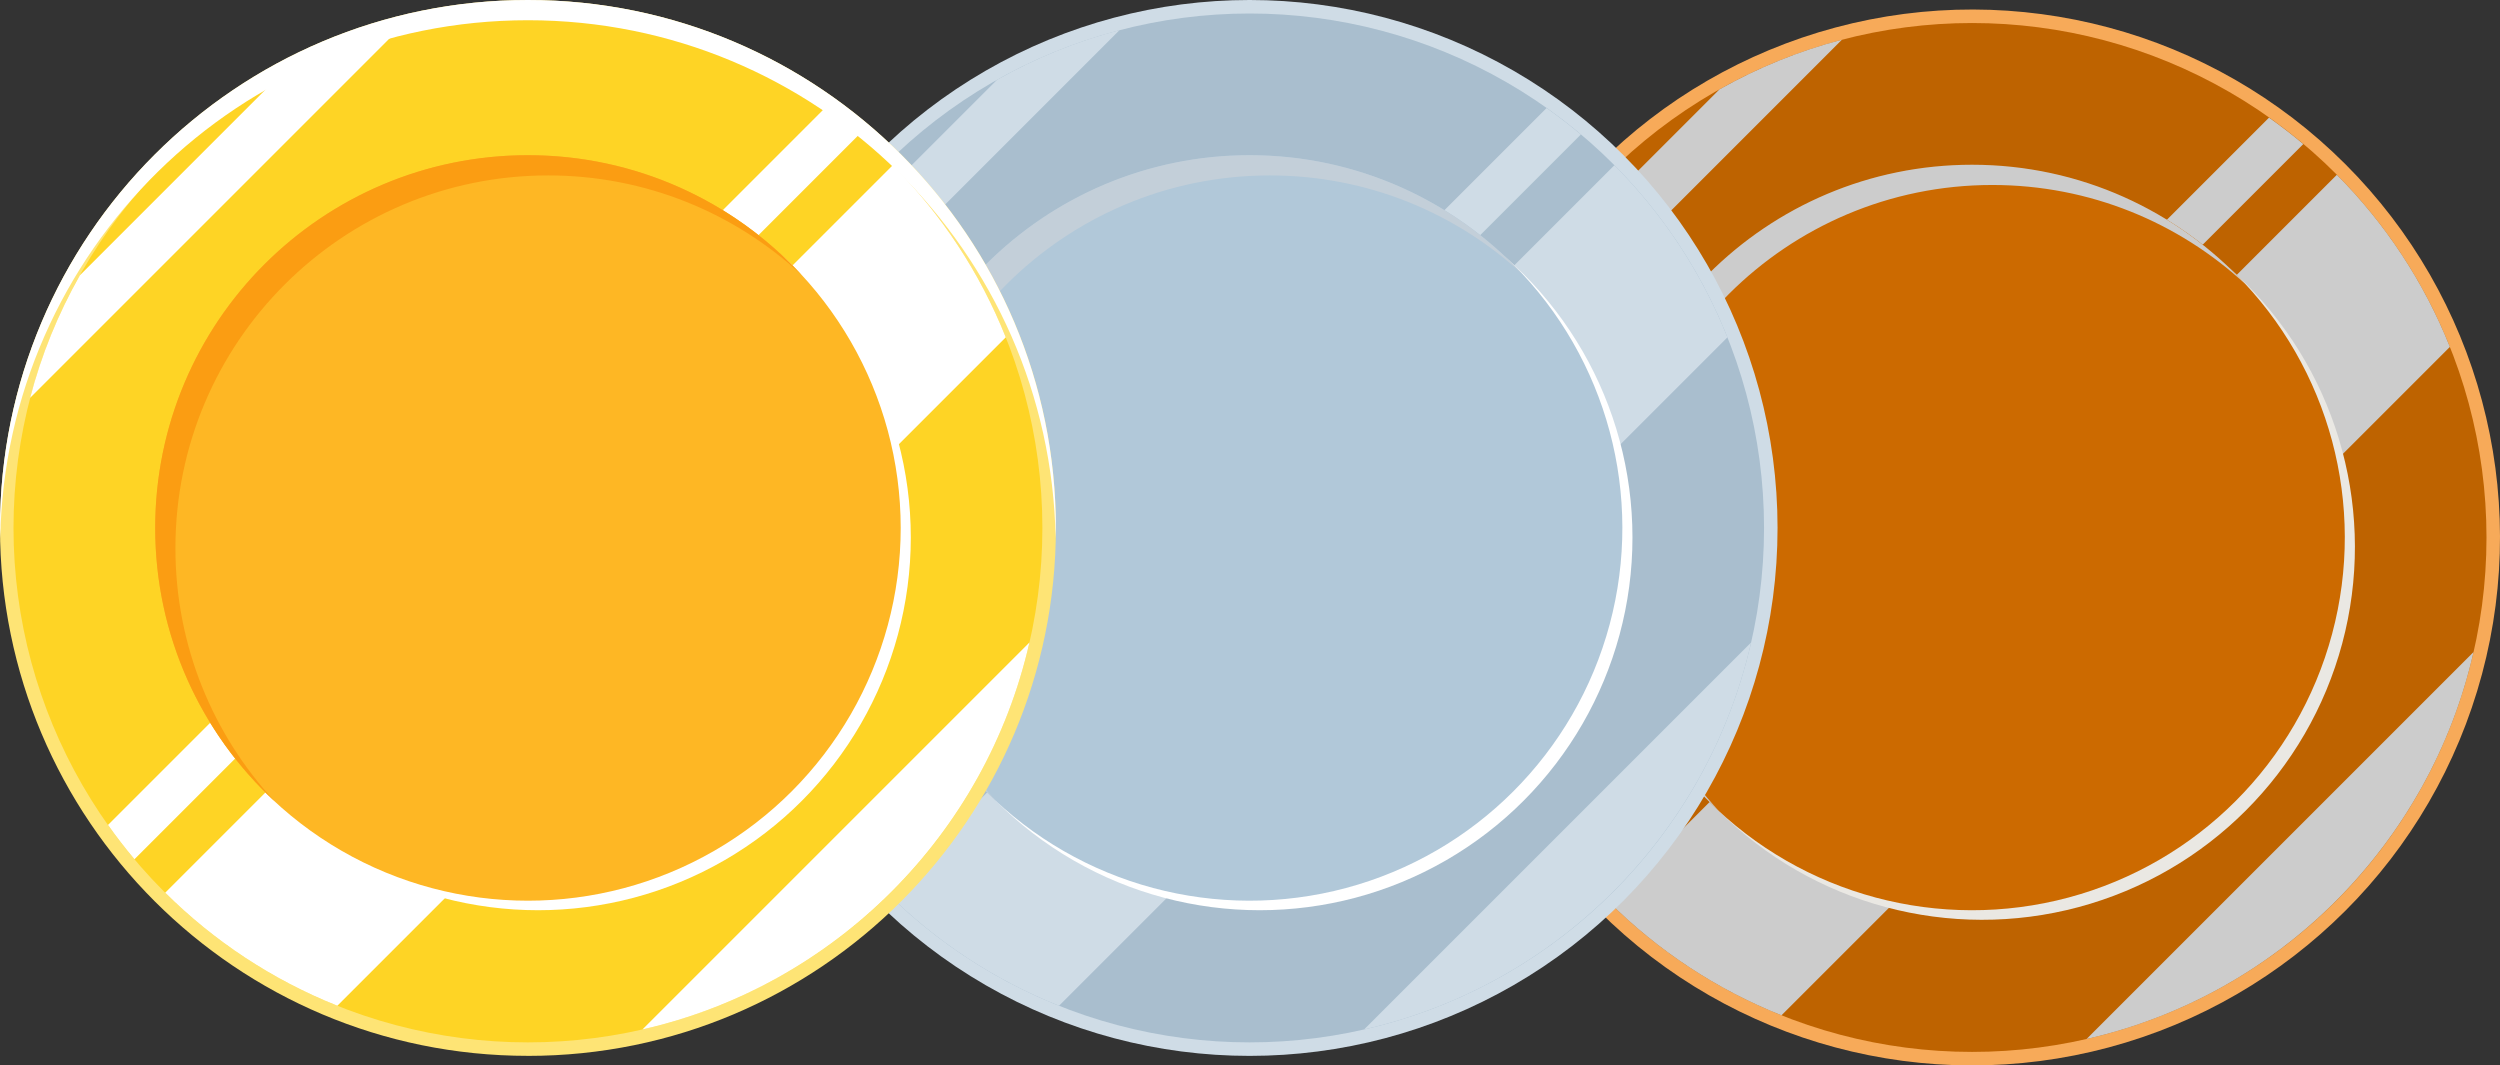
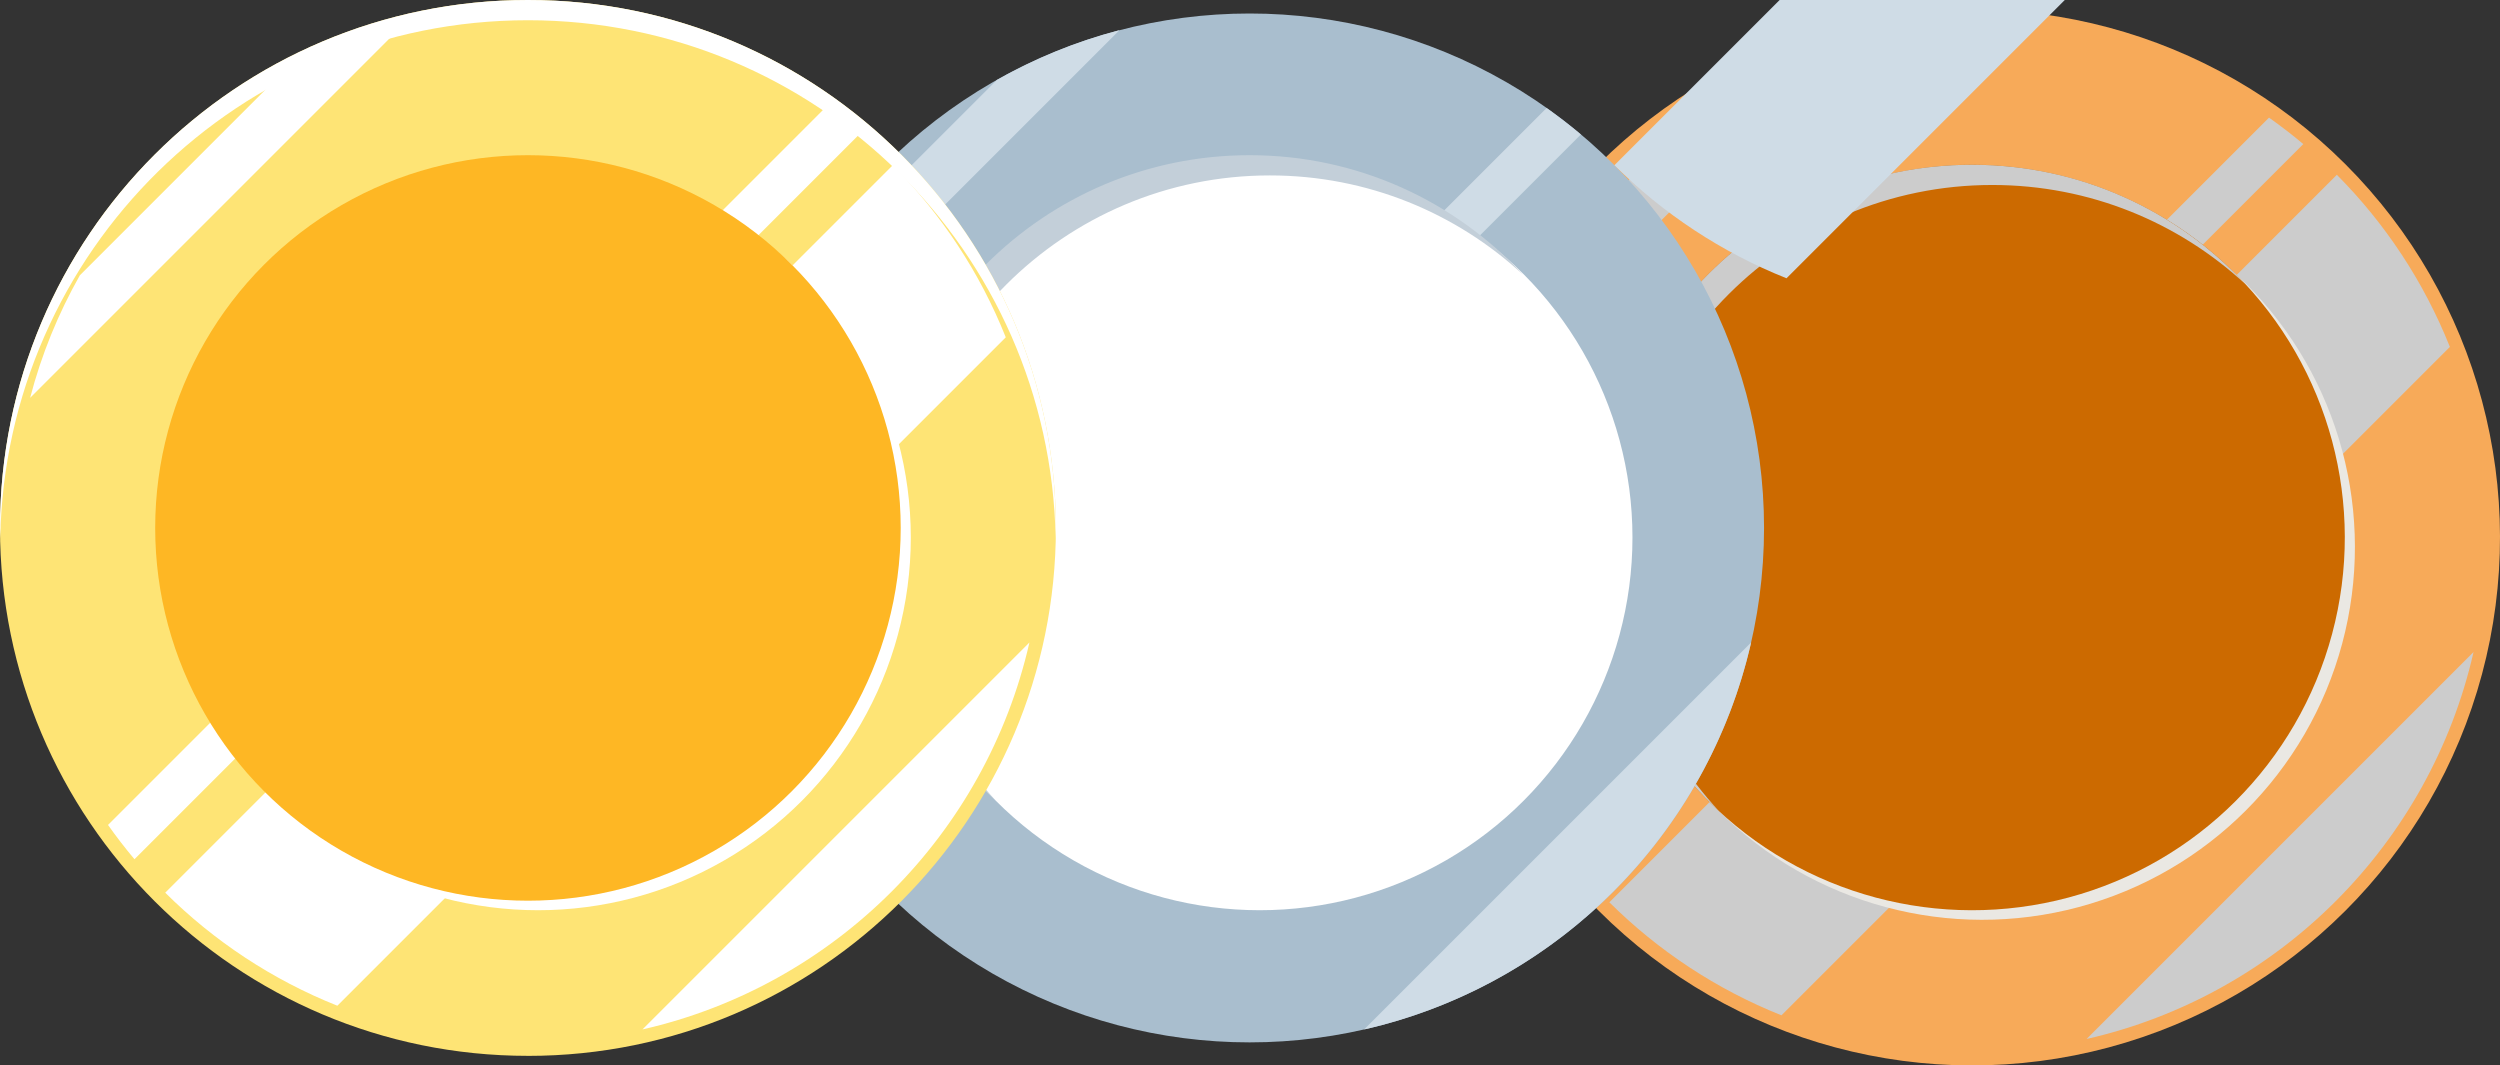
<svg xmlns="http://www.w3.org/2000/svg" width="824" height="351.16" viewBox="0 0 824 351.16">
  <rect x="0" y="0" width="824" height="351.16" fill="#333333" stroke="none" />
  <defs>
    <style>      .uuid-458f3479-7e8b-4abb-b6ce-aacfae4d961d {        fill: #cc6a00;      }      .uuid-b9b6e80c-871e-4457-97eb-f7d2608f9928 {        fill: #b1c8d9;      }      .uuid-5821ea16-7661-4510-a992-f862d3564e0a {        fill: #a9bece;      }      .uuid-ab179422-f948-4a46-ade0-b97bec559233, .uuid-7595f03e-6a2e-4379-a674-aaad6526b33e, .uuid-9a1a32a9-5b15-49f0-9202-2b37e0d8dd93, .uuid-ae835ba7-3729-4f12-a3bc-9e42b47fe82f, .uuid-9f242f76-a0ad-4308-8481-06747c5d8b71, .uuid-2b339a93-a8bb-4d81-a675-a5f225cfe35b, .uuid-5a06152d-7300-4c46-9e34-00e40f56e267 {        isolation: isolate;      }      .uuid-ab179422-f948-4a46-ade0-b97bec559233, .uuid-7595f03e-6a2e-4379-a674-aaad6526b33e, .uuid-9f242f76-a0ad-4308-8481-06747c5d8b71, .uuid-2b339a93-a8bb-4d81-a675-a5f225cfe35b {        mix-blend-mode: soft-light;      }      .uuid-ab179422-f948-4a46-ade0-b97bec559233, .uuid-51acc5cd-5282-48a8-8cc9-ed1717683ee8 {        fill: #cfdce6;      }      .uuid-7595f03e-6a2e-4379-a674-aaad6526b33e, .uuid-9a1a32a9-5b15-49f0-9202-2b37e0d8dd93 {        fill: #ccc;      }      .uuid-9a1a32a9-5b15-49f0-9202-2b37e0d8dd93, .uuid-5a06152d-7300-4c46-9e34-00e40f56e267 {        mix-blend-mode: multiply;      }      .uuid-5ae4b994-cb94-4c3c-a3c8-fab80555fb1c {        fill: #fed425;      }      .uuid-16dfd83e-eb6e-4c76-bfd3-95feb14fd176 {        fill: #fb9d12;      }      .uuid-45731bed-526f-4a5b-9889-ac4cb29f8373 {        fill: #f7aa59;      }      .uuid-4032759c-dfbd-41a9-8bb5-64a14e22ca2f {        fill: #fee475;      }      .uuid-9f242f76-a0ad-4308-8481-06747c5d8b71 {        fill: #eae8e3;      }      .uuid-2b339a93-a8bb-4d81-a675-a5f225cfe35b {        fill: #fff;      }      .uuid-5a06152d-7300-4c46-9e34-00e40f56e267 {        fill: #c3cfd9;      }      .uuid-df302f3c-65e7-4a28-ac42-5ca99f77b7f5 {        fill: #be6300;      }      .uuid-b14a824e-e0df-48ed-84e4-120adb7f7881 {        fill: #feb724;      }    </style>
  </defs>
  <g class="uuid-ae835ba7-3729-4f12-a3bc-9e42b47fe82f">
    <g id="uuid-4c7f80a2-1a2b-4f5a-b810-de0a8d022775" data-name="Layer 1">
      <g>
        <g>
          <circle class="uuid-45731bed-526f-4a5b-9889-ac4cb29f8373" cx="649.99" cy="177.15" r="174.01" transform="translate(65.11 511.5) rotate(-45)" />
-           <circle class="uuid-df302f3c-65e7-4a28-ac42-5ca99f77b7f5" cx="649.99" cy="177.15" r="169.56" />
          <path class="uuid-7595f03e-6a2e-4379-a674-aaad6526b33e" d="M770.22,57.61l-239.78,239.78c16.07,15.98,35.33,28.72,56.73,37.26l220.31-220.31c-8.54-21.4-21.28-40.67-37.26-56.73h0Z" />
          <path class="uuid-7595f03e-6a2e-4379-a674-aaad6526b33e" d="M815.28,214.91l-127.54,127.54c63.32-14.4,113.13-64.22,127.54-127.54Z" />
          <path class="uuid-7595f03e-6a2e-4379-a674-aaad6526b33e" d="M566.72,29.47l-64.42,64.42c-7.1,12.56-12.67,26.1-16.39,40.39l121.2-121.2c-14.29,3.72-27.83,9.29-40.39,16.39Z" />
          <path class="uuid-7595f03e-6a2e-4379-a674-aaad6526b33e" d="M747.88,38.76l-236.3,236.3c2.75,3.89,5.65,7.66,8.72,11.3l238.87-238.87c-3.64-3.06-7.41-5.96-11.3-8.72h.01Z" />
          <circle class="uuid-9f242f76-a0ad-4308-8481-06747c5d8b71" cx="653.32" cy="180.3" r="122.86" transform="translate(63.86 514.78) rotate(-45)" />
          <circle class="uuid-458f3479-7e8b-4abb-b6ce-aacfae4d961d" cx="649.99" cy="177.15" r="122.86" transform="translate(65.11 511.5) rotate(-45)" />
          <path class="uuid-9a1a32a9-5b15-49f0-9202-2b37e0d8dd93" d="M533.8,183.83c0-67.85,55.01-122.86,122.86-122.86,32.23,0,61.55,12.43,83.46,32.73-22.44-24.22-54.51-39.4-90.13-39.4-67.85,0-122.86,55.01-122.86,122.86,0,35.62,15.18,67.69,39.4,90.13-20.3-21.92-32.73-51.23-32.73-83.46h0Z" />
        </g>
        <g>
-           <circle class="uuid-51acc5cd-5282-48a8-8cc9-ed1717683ee8" cx="411.87" cy="174.01" r="174.01" />
          <circle class="uuid-5821ea16-7661-4510-a992-f862d3564e0a" cx="411.87" cy="174.01" r="169.56" />
-           <path class="uuid-ab179422-f948-4a46-ade0-b97bec559233" d="M532.1,54.46l-239.78,239.78c16.07,15.98,35.33,28.72,56.73,37.26l220.31-220.31c-8.54-21.4-21.28-40.67-37.26-56.73Z" />
+           <path class="uuid-ab179422-f948-4a46-ade0-b97bec559233" d="M532.1,54.46c16.07,15.98,35.33,28.72,56.73,37.26l220.31-220.31c-8.54-21.4-21.28-40.67-37.26-56.73Z" />
          <path class="uuid-ab179422-f948-4a46-ade0-b97bec559233" d="M577.16,211.76l-127.54,127.54c63.32-14.4,113.13-64.22,127.54-127.54h0Z" />
          <path class="uuid-ab179422-f948-4a46-ade0-b97bec559233" d="M328.6,26.32l-64.42,64.42c-7.1,12.56-12.67,26.1-16.39,40.39L368.99,9.93c-14.29,3.72-27.83,9.29-40.39,16.39Z" />
          <path class="uuid-ab179422-f948-4a46-ade0-b97bec559233" d="M509.76,35.6l-236.3,236.3c2.75,3.89,5.65,7.66,8.72,11.3l238.87-238.87c-3.64-3.06-7.41-5.96-11.3-8.72h.01Z" />
          <circle class="uuid-2b339a93-a8bb-4d81-a675-a5f225cfe35b" cx="415.2" cy="177.15" r="122.86" />
-           <circle class="uuid-b9b6e80c-871e-4457-97eb-f7d2608f9928" cx="411.87" cy="174.01" r="122.86" transform="translate(-2.41 342.2) rotate(-45)" />
          <path class="uuid-5a06152d-7300-4c46-9e34-00e40f56e267" d="M295.68,180.68c0-67.85,55.01-122.86,122.86-122.86,32.23,0,61.55,12.43,83.46,32.73-22.44-24.22-54.51-39.4-90.13-39.4-67.85,0-122.86,55.01-122.86,122.86,0,35.62,15.18,67.69,39.4,90.13-20.3-21.92-32.73-51.23-32.73-83.46h0Z" />
        </g>
        <g class="uuid-ae835ba7-3729-4f12-a3bc-9e42b47fe82f">
          <g id="uuid-056b7f39-7eea-412a-9495-5103ac2fe834" data-name="uuid-b7b2f697-e071-42d0-a309-e3e8baa55e92">
            <path class="uuid-4032759c-dfbd-41a9-8bb5-64a14e22ca2f" d="M174.01,348.01C77.91,348.01,0,270.11,0,174.01S77.91,0,174.01,0s174.01,77.91,174.01,174.01-77.91,174.01-174.01,174.01" />
-             <circle class="uuid-5ae4b994-cb94-4c3c-a3c8-fab80555fb1c" cx="174.01" cy="174.01" r="169.56" />
            <path class="uuid-2b339a93-a8bb-4d81-a675-a5f225cfe35b" d="M294.24,54.46L54.46,294.23c16.07,15.98,35.33,28.72,56.73,37.26l220.31-220.31c-8.54-21.4-21.28-40.67-37.26-56.73h0Z" />
            <path class="uuid-2b339a93-a8bb-4d81-a675-a5f225cfe35b" d="M339.3,211.76l-127.54,127.54c63.32-14.4,113.13-64.22,127.54-127.54h0Z" />
            <path class="uuid-2b339a93-a8bb-4d81-a675-a5f225cfe35b" d="M90.74,26.32L26.32,90.74c-7.1,12.56-12.67,26.1-16.39,40.39L131.13,9.93c-14.29,3.72-27.83,9.29-40.39,16.39Z" />
            <path class="uuid-2b339a93-a8bb-4d81-a675-a5f225cfe35b" d="M271.9,35.6L35.6,271.9c2.75,3.89,5.65,7.66,8.72,11.3L283.19,44.32c-3.64-3.06-7.41-5.96-11.3-8.72h0Z" />
            <circle class="uuid-2b339a93-a8bb-4d81-a675-a5f225cfe35b" cx="177.34" cy="177.15" r="122.86" />
            <circle class="uuid-b14a824e-e0df-48ed-84e4-120adb7f7881" cx="174.01" cy="174.01" r="122.86" />
-             <path class="uuid-16dfd83e-eb6e-4c76-bfd3-95feb14fd176" d="M57.82,180.68c0-67.85,55.01-122.86,122.86-122.86,32.23,0,61.55,12.43,83.46,32.73-22.44-24.22-54.51-39.4-90.13-39.4-67.85,0-122.86,55.01-122.86,122.86,0,35.62,15.18,67.69,39.4,90.13-20.3-21.92-32.73-51.23-32.73-83.46h0Z" />
            <path class="uuid-2b339a93-a8bb-4d81-a675-a5f225cfe35b" d="M174.01,6.67c94.98,0,172.14,76.12,173.92,170.67.02-1.11.08-2.22.08-3.34C348.01,77.91,270.11,0,174.01,0S0,77.91,0,174.01c0,1.12.06,2.22.08,3.34C1.87,82.79,79.02,6.67,174.01,6.67Z" />
          </g>
        </g>
      </g>
    </g>
  </g>
</svg>